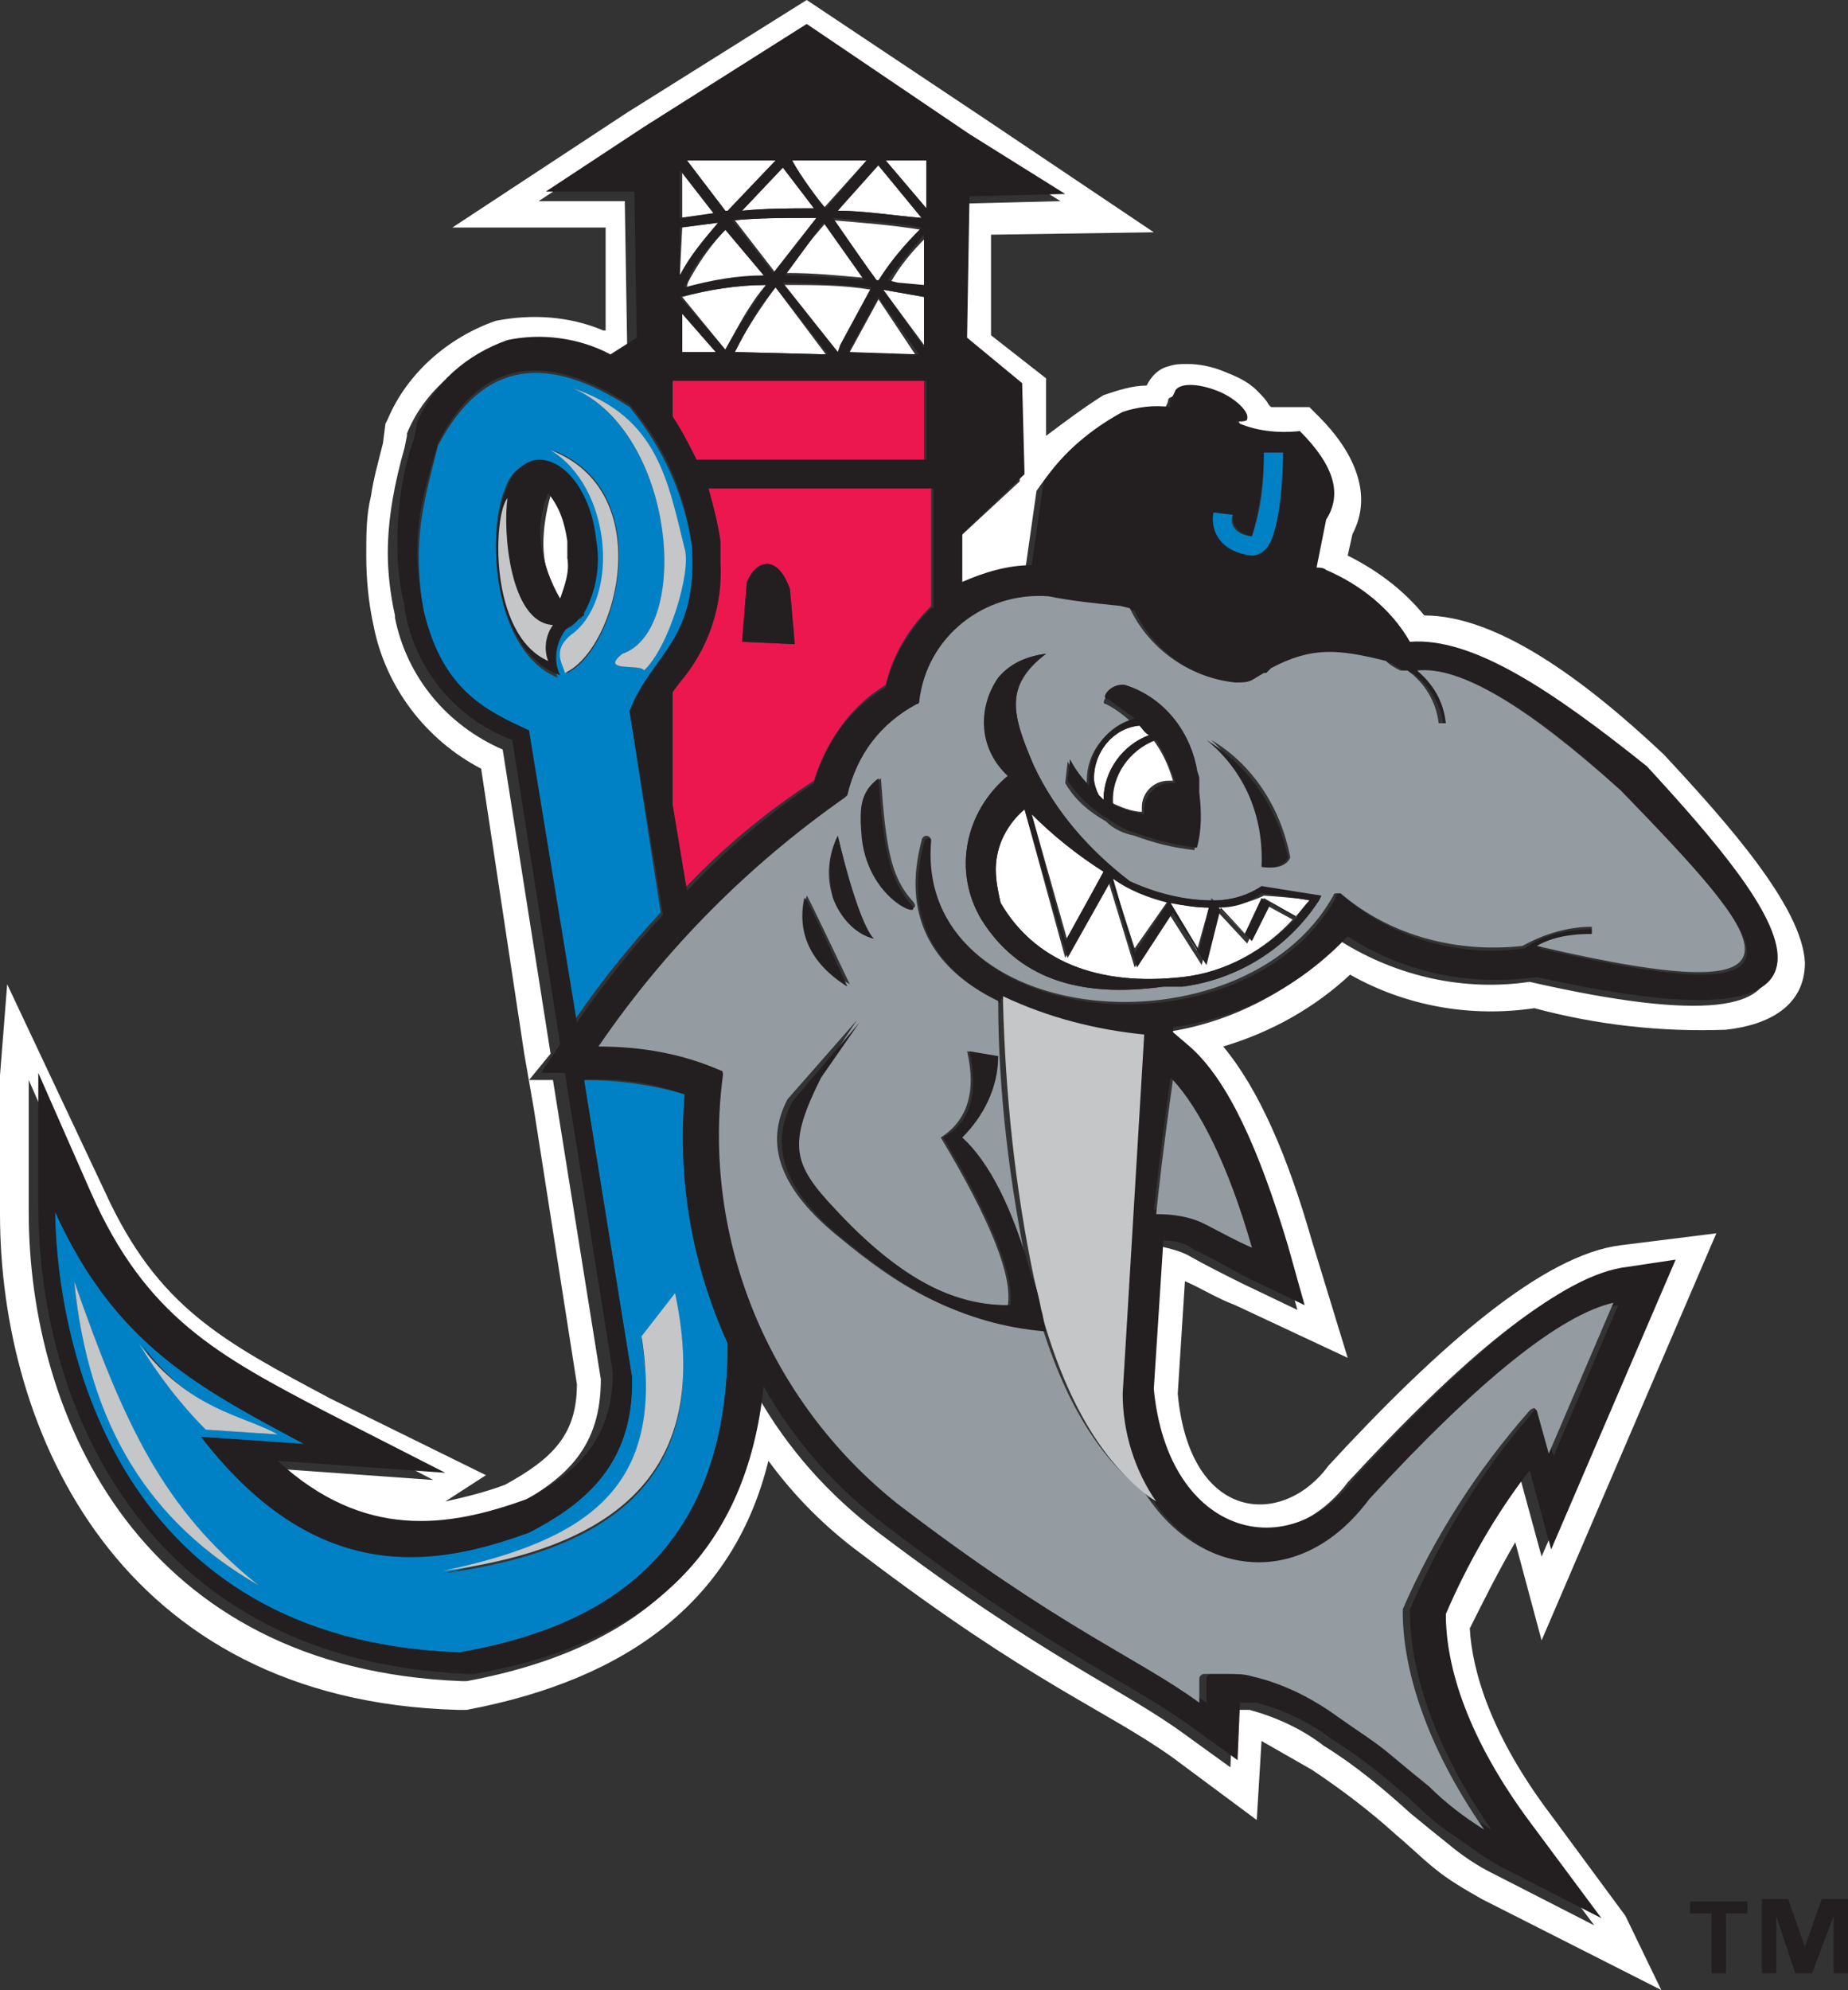
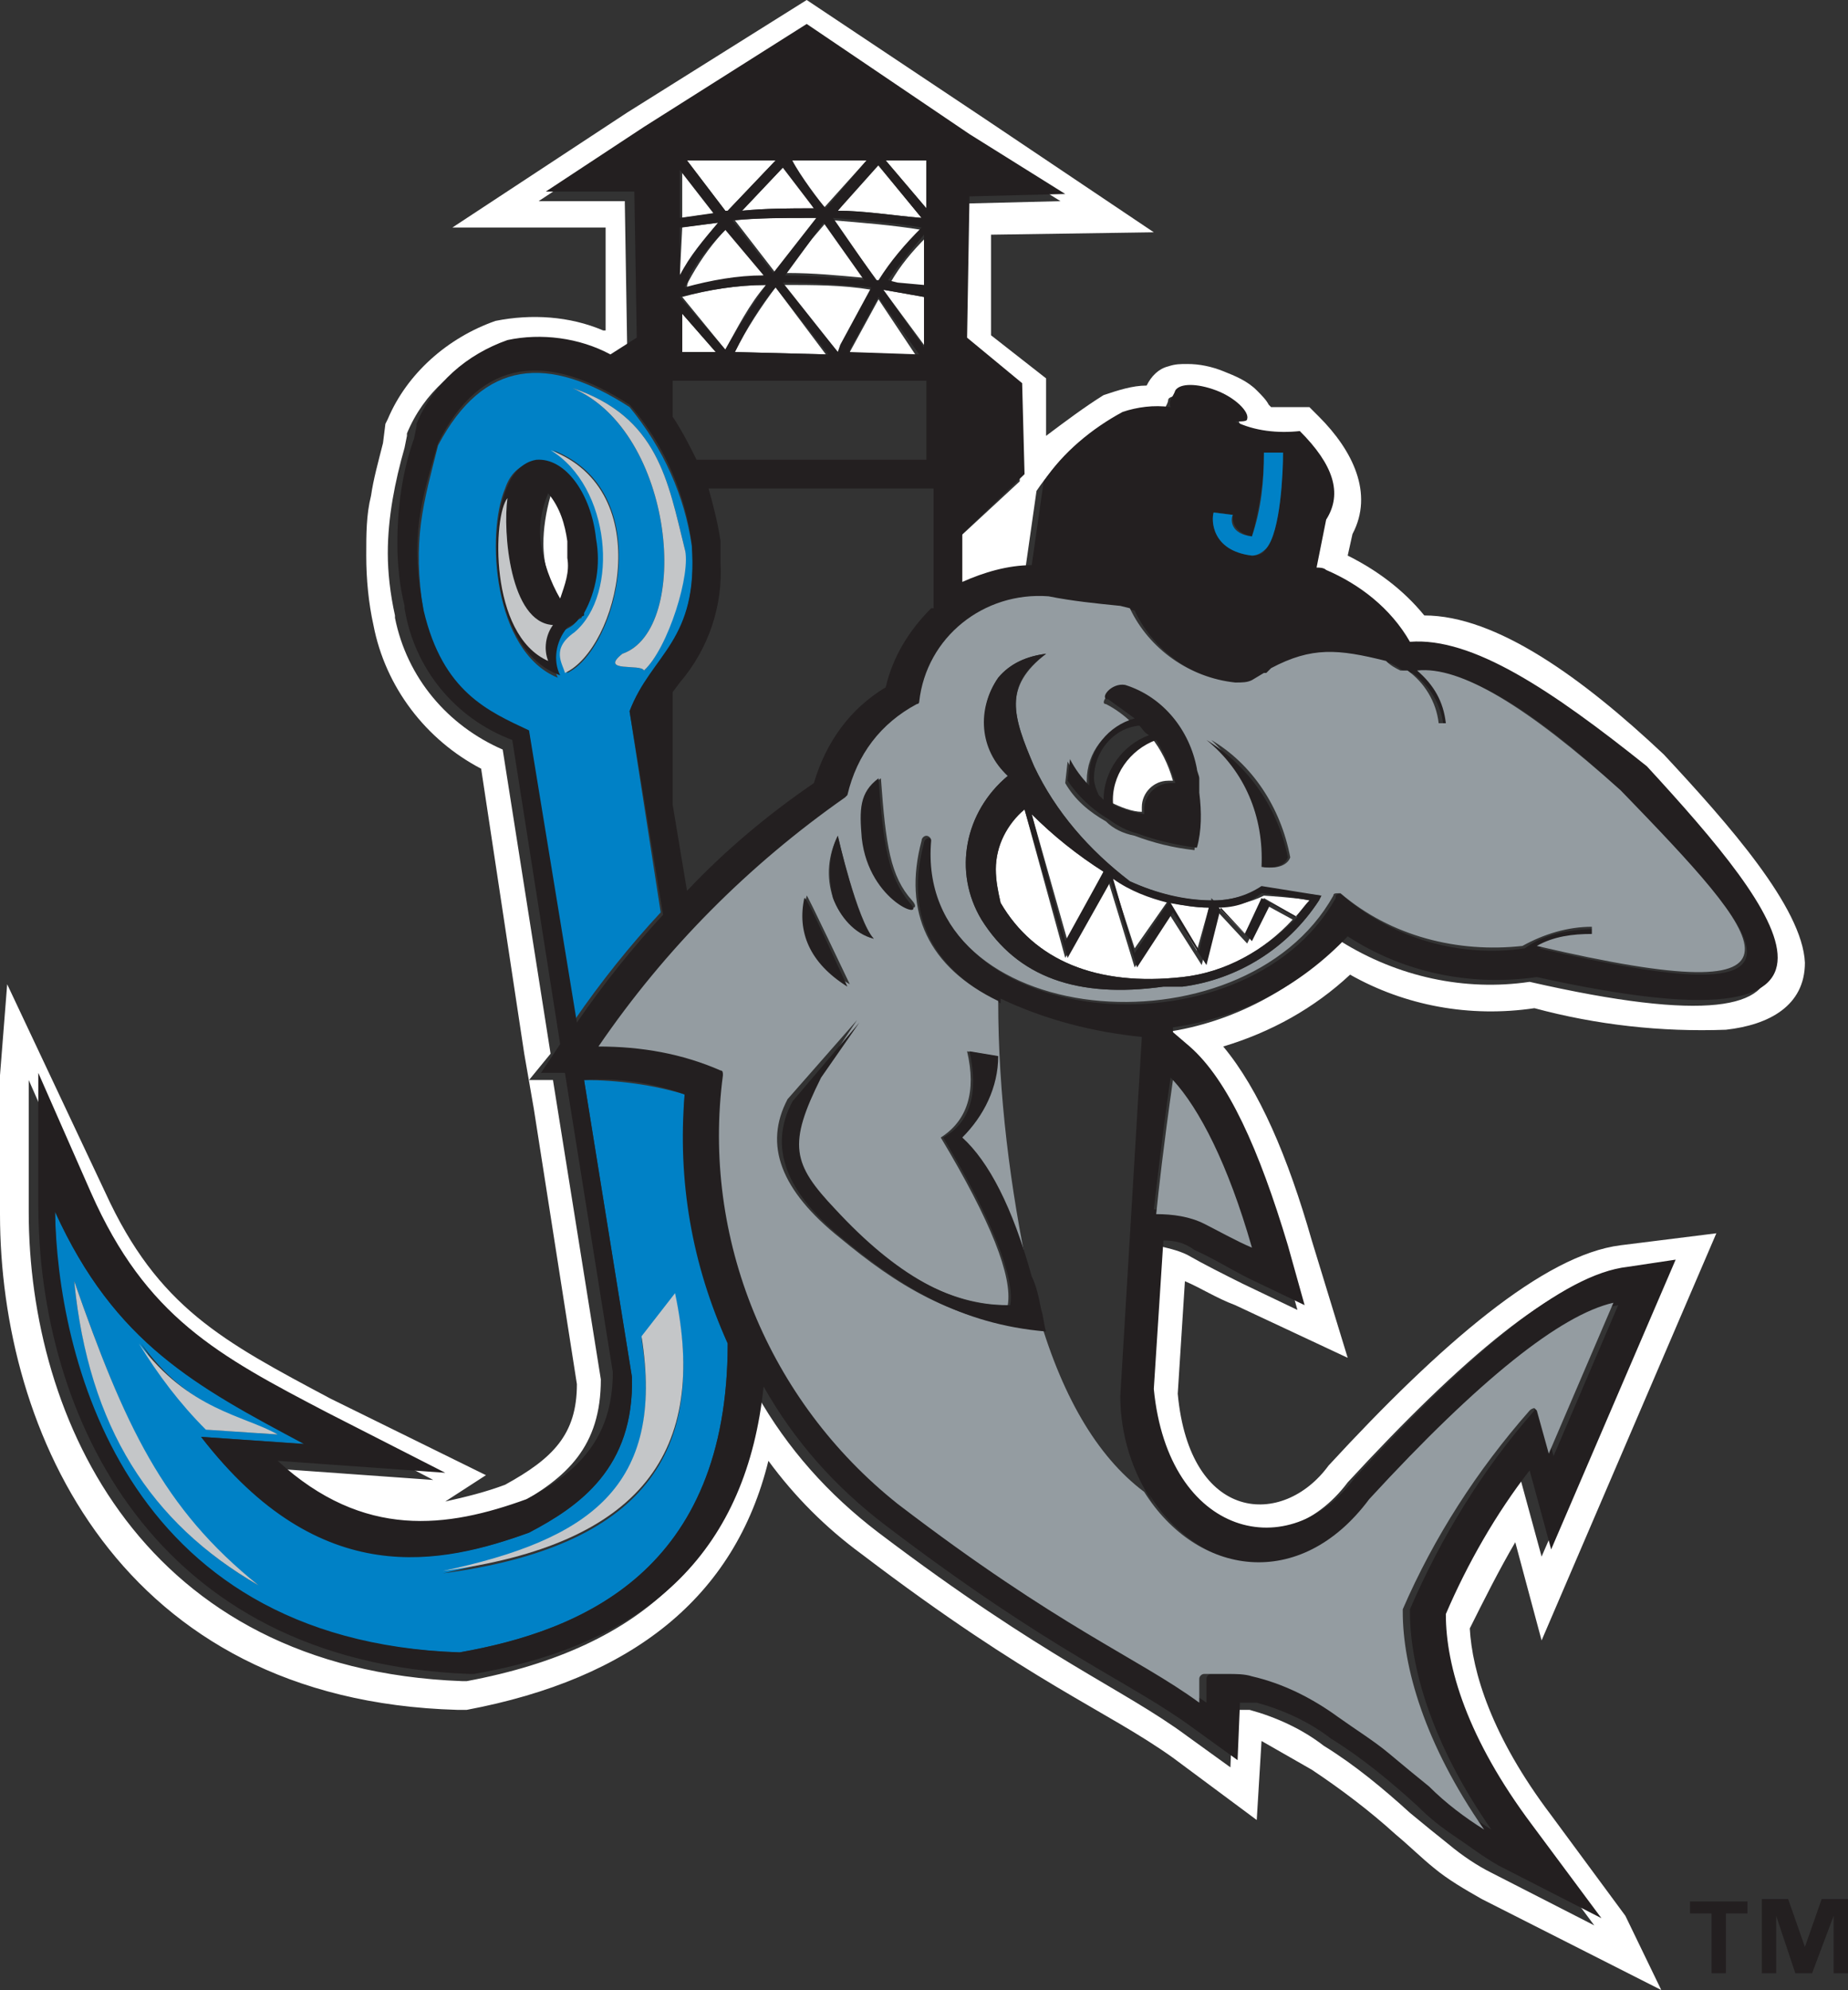
<svg xmlns="http://www.w3.org/2000/svg" viewBox="0 0 77.2 83.1">
  <rect x="0" y="0" width="77.2" height="83.1" fill="#333333" stroke="none" />
  <path d="M23.4 25c.3-.5.4-1.1.4-1.6v-.7c-.1-.7-.3-1.4-.8-2-.2.7-.3 1.4-.3 2 0 .8.2 1.6.7 2.3z" fill="#fff" />
  <path d="M69.5 31.5c-3.4-3.2-7-5.8-10-5.8-.9-1.1-2-1.9-3.2-2.5l.2-.9c.9-1.7 0-3.5-1.4-4.9l-.4-.4h-1.6l-.1-.1c-.1-.2-.3-.4-.5-.6-.4-.4-.9-.6-1.4-.8-.5-.2-1-.3-1.5-.3-.3 0-.5 0-.8.1-.4.1-.7.4-.9.8-.6 0-1.2.2-1.8.4-.8.5-1.6 1.1-2.4 1.7v-2.4L41.4 14V9.8l6.8-.1-7-4.7-7.5-5-7.5 4.7-7.3 4.8h6.4v4.3h-.1c-1.4-.6-3-.7-4.5-.4-2 .7-3.7 2.2-4.5 4.1l-.1.2-.1.8c-.2.8-.4 1.5-.5 2.2-.2.8-.2 1.6-.2 2.5 0 1 .1 2 .3 2.9.5 2.6 2.2 4.8 4.5 6L21.9 44l.4 2.3 1.8 11.5c0 2.1-1 3.1-3 4.2-.8.3-1.6.5-2.5.7l1.7-1.1-6.5-3.2c-4.5-2.4-7.2-3.8-9.4-8.6L.3 41.1 0 44.9v5.8C0 59.8 5 71 19.1 71.4h.4c6.9-1.3 11.2-4.7 12.6-10.4 1.1 1.5 2.4 2.8 3.9 3.9 7.1 5.4 10.2 6.5 13 8.5l3.5 2.6.2-3.3 2.1 1.2c1.2.8 2.4 1.7 3.5 2.7.6.5 1.1 1 1.6 1.4.6.5 1.3.9 2 1.3l7.5 3.8-1.5-3.1-3.1-4.2c-2.5-3.3-3.3-6-3.4-7.8.6-1.2 1.2-2.4 1.9-3.6l1.1 4.1 7.3-17-4 .5c-3.2.4-7.5 4.1-12.2 9.2-1.9 2.6-5.8 2.4-6.3-3l.3-4.7c.7.3 1.3.7 2.1 1l4.7 2.2-1.5-4.9c-1-3.5-2.2-6.3-3.7-8.1 2-.6 3.8-1.6 5.3-3 2.3 1.3 5 1.8 7.7 1.4 2.6.7 5.3 1 8 .9 1.8-.2 3.3-1 3.3-2.8-.1-2.3-3.2-5.8-5.9-8.7zM63.9 41c-2.7.4-5.5-.2-7.9-1.7-1.9 2-4.5 3.4-7.3 3.8v.2l.7.6c1.6 1.5 3 4.4 4.1 8.3l.7 2.5-2.3-1.1c-.8-.4-1.6-.8-2.3-1.2-.4-.2-.9-.3-1.3-.4l-.4 6.2c.5 6.2 5.7 7.3 8.4 3.7 4.8-5.2 8.7-8.5 11.4-8.8l2-.3L64.4 65l-.9-3.3c-1.4 1.9-2.5 3.9-3.5 6 0 2.1 1 5.1 3.7 8.8l2.9 3.9-4.3-2.2c-.6-.3-1.2-.7-1.8-1.2-.5-.4-1-.8-1.6-1.3-1.1-1-2.3-2-3.6-2.8-.9-.7-2-1.2-3.1-1.5h-.7l-.1 2.4-1.8-1.3c-2.7-2-5.9-3.2-12.9-8.5-2.1-1.6-3.8-3.5-5.1-5.8-.7 6.7-4.6 10.6-12.1 12h-.2C6 69.7 1.2 59.3 1.2 50.6v-5.5l2.2 5c2.3 5.2 5.3 6.8 9.9 9.2l4.8 2.5-7-.5c3.6 3.3 7.1 2.8 10.4 1.6 2.2-1.2 3.6-2.5 3.6-5.3l-2-12.5h-1L23 44l-2-12.7c-2.3-1-4-3-4.5-5.5v-.1c-.2-.9-.3-1.8-.3-2.6 0-1.5.3-3 .7-4.4l.1-.5v-.1c.7-1.7 2.1-2.9 3.8-3.5 1.5-.3 3-.1 4.3.6l1.1-.7-.1-6.1h-3.6l4.1-2.7 6.8-4.3 6.9 4.5 4 2.5-4 .1-.1 5.9 2.3 1.9.1 3.8-2.7 2.5v2.1c.9-.4 1.9-.7 2.9-.7l.5-3.5c.8-1.2 2-2.3 3.3-2.9.6-.3 1.3-.3 2-.2-.1-.2.2-.5.2-.7s.8-.3 1.7 0 1.4.9 1.3 1.2c0 .1-.2.1-.5.1.9.3 1.8.5 2.7.4 1.4 1.4 1.8 2.6 1.1 3.7l-.4 2c.1 0 .3.1.4.1 1.5.6 2.7 1.6 3.5 3 2.6-.2 5.9 2 9.6 5.5 6 5.8 10.6 11.7-4.3 8.3z" fill="#fff" />
-   <path d="M38.6 19.2v-3.3H28.1v1.5c.4.6.7 1.2 1 1.8h9.5zM30 22.5v.9c.1 1.8-.6 3.6-1.7 5l-.3.4v4.7l.6 3.6c1.6-1.7 3.4-3.2 5.4-4.5.5-1.6 1.5-3.1 3-4 .3-1.3 1-2.4 1.9-3.3v-5h-9.4c.3.7.4 1.5.5 2.2zm1.2 1.8c.4-1 1.3-1.1 1.8.3l.2 2.3-2.2-.1.2-2.5z" fill="#ed174f" />
-   <path d="M33 24.6c-.5-1.4-1.3-1.3-1.8-.3l-.2 2.5 2.2.1-.2-2.3z" fill="#231f20" />
  <path d="M33.9 10l-1.1 1.4h.1c1.1 0 2.1.1 3.2.2l-1.6-2.3-.6.7zm-5 1.5c-.1.2-.2.3-.2.5 1.1-.3 2.2-.4 3.3-.5l-1.6-2c-.6.6-1.1 1.3-1.5 2zm-.4 3.2h1.4l-1.4-1.6v1.6zm10.2-8H37l1.7 2v-2zm-2 5.1c.5-.8 1.1-1.5 1.8-2.2-1.2-.2-2.5-.3-3.7-.4l1.9 2.6zm2-1.9c-.6.6-1.1 1.2-1.5 1.9l.4.1 1.1.2c-.1-.3 0-1.5 0-2.2zm-3.6 4.6l1.3-2.4c-1.2-.2-2.4-.2-3.7-.2l2.3 2.8.1-.2zm1.8-1.7l-.2-.3-1.2 2.2-.1.1 2.9.1-1.4-2.1zm-2.4 2L32.4 12c-.6.8-1.2 1.7-1.7 2.7l3.8.1zm-4.2-.2c.5-.9 1-1.9 1.7-2.7-1.2 0-2.4.2-3.5.5l1.8 2.2zm8.2-5.5l-1.9-2.3-1.6 2c1.1 0 2.3.2 3.5.3zm.1 3.3l-1.7-.3 1.7 2.3v-2zM28.5 9.5l-.1 2c.5-.8 1-1.5 1.6-2.2l-1.5.2zm5.7-.4h-.4c-1 0-2.1 0-3.1.1l1.7 2.2 1.8-2.3zm-3.9-.3h.1l2-2.1h-3.7l1.6 2.1zm-1.8-1.7v2l1.4-.2-1.4-1.8zm7.7-.4H33c.3.5 1.2 1.7 1.4 2l1.8-2zm-2.2 2l-1.2-1.8L31 8.8c1-.1 2-.1 3-.1z" fill="#fff" />
  <path d="M26.3 29.7c.9-2.3 2.9-2.9 2.6-6.9-.3-2.1-1.2-4.1-2.6-5.8-3.4-2.2-6.1-2-8 1.6-.6 2.4-1.1 3.9-.6 7 .8 3.4 2.7 4.2 4.4 5l1.9 12c1.1-1.6 2.3-3.1 3.6-4.5l-1.3-8.4zm-5.2-9.3c.2-.6.6-1 1.2-1.1 1.1-.1 2.2 1.3 2.5 3.3.2 1.1 0 2.2-.5 3.1v.1l-.2.1c-.1.2-.3.3-.5.4-.5.6-.6 1.3-.3 2-2.7-1.1-3-6-2.2-7.9zm2.6 7.7c-.1-.4-.6-.9.4-1.7 1.8-1.7 1.5-6.1-1-7.6 4.4 1.7 2.7 8.3.6 9.3zm2.3-.8c2.9-1 2.2-9.3-2.1-11.1 3.6 1.2 4 3.9 4.7 6.7.2 1-.7 4.2-1.7 5.1-.1-.3-1.9.1-.9-.7zm2.6 18.4c-1.3-.4-2.8-.6-4.2-.6l2 12.4c.1 3.8-2.2 5.4-4.3 6.5-3.6 1.3-8.7 2.4-13.7-4l4.4.3c-4.6-2.4-8-4.2-10.5-9.7 0 5.8 2.7 18 16.9 18.4 5.1-.9 11.2-3.4 11.2-12.9-1.4-3.2-2-6.8-1.8-10.4zm-17 14.2l-2.9-.2c-1.1-1.1-2-2.3-2.8-3.6 2 2.8 4.3 3.1 5.7 3.8zm-8.5-6.4c2.1 6 3.7 9.6 7.7 12.7-4.5-2.6-7.1-6.7-7.7-12.7zm15.4 12.2c6.1-1.3 9.3-3.6 8.3-9.8l1.4-1.8c1.4 6.6-1.4 10.5-9.7 11.6z" fill="#0081c6" />
  <path d="M26.8 55.8c1 6.3-2.2 8.5-8.3 9.8 8.3-1.1 11.1-5 9.7-11.6l-1.4 1.8z" fill="#c4c6c8" />
  <path d="M23.7 26.2c.2-.1.4-.2.5-.4l.2-.1v-.1c.5-.9.7-2 .5-3.1-.2-1.9-1.3-3.4-2.5-3.3-.6.1-1 .6-1.2 1.1-.9 2-.6 6.9 2.2 7.9-.3-.6-.2-1.4.3-2zm-.8-5.6c.5.6.7 1.3.8 2v.7c.1.6-.1 1.1-.3 1.7-.4-.7-.7-1.5-.8-2.3-.1-.7 0-1.4.3-2.1zm0 7c-2.4-1.1-2.2-6.1-1.7-6.8-.2 1.4.1 5.2 1.9 5.3-.3.5-.4 1-.2 1.5z" fill="#231f20" />
  <path d="M23 18.8c2.5 1.5 2.9 6 1 7.6-1 .7-.5 1.3-.4 1.7 2.2-1 3.9-7.6-.6-9.3z" fill="#c4c6c8" />
  <path d="M26.9 28c1-.9 2-4.1 1.7-5.1-.7-2.8-1.1-5.5-4.7-6.7 4.3 1.8 5 10.1 2.1 11.1-1 .8.8.4.9.7zm-5.7-7.2c-.6.7-.8 5.7 1.7 6.8-.2-.5-.1-1.1.2-1.5-1.8-.1-2.1-3.9-1.9-5.3zM3.1 53.5c.6 6.1 3.2 10.1 7.7 12.7-4-3.2-5.6-6.7-7.7-12.7zm8.5 6.4c-1.4-.8-3.7-1-5.8-3.8.8 1.3 1.7 2.5 2.8 3.6l3 .2z" fill="#c4c6c8" />
  <path d="M58.9 26.8c-.8-1.4-2.1-2.4-3.5-3-.1-.1-.3-.1-.4-.1l.4-2c.7-1.1.3-2.3-1.1-3.7-.9.1-1.9 0-2.7-.4.3 0 .5 0 .5-.1.1-.3-.5-.9-1.3-1.2s-1.5-.3-1.7 0c-.1.3-.3.4-.2.7-.7-.1-1.4 0-2 .2-1.3.7-2.5 1.7-3.3 2.9l-.5 3.5c-1 0-2 .3-2.9.7v-2l2.6-2.5-.1-3.8-2.3-1.9.1-5.9 4-.1-4-2.5L33.7 1l-6.8 4.3L22.8 8h3.7l.1 6.1-1.1.7c-1.3-.7-2.9-.9-4.3-.6-1.7.6-3.1 1.8-3.8 3.5v.1l-.1.5c-.5 1.4-.7 2.9-.7 4.4 0 .9.1 1.8.3 2.6v.1c.4 2.5 2.1 4.6 4.5 5.5l2 12.7-.8 1.2h1l2 12.5c0 2.8-1.5 4.2-3.6 5.3-3.3 1.2-6.8 1.7-10.4-1.6l7 .5-4.9-2.5c-4.6-2.4-7.6-4-9.9-9.2l-2.2-5v5.5c0 8.8 4.8 19.1 18 19.6h.2c7.5-1.3 11.4-5.3 12.1-12 1.3 2.3 3 4.2 5.1 5.8 7.1 5.4 10.2 6.5 12.9 8.5l1.8 1.3.1-2.4h.7c1.1.3 2.2.8 3.1 1.5 1.3.8 2.5 1.8 3.6 2.8.5.5 1 .9 1.6 1.3.6.4 1.1.8 1.8 1.2l4.3 2.2-2.9-3.9c-2.7-3.6-3.6-6.6-3.6-8.8.9-2.1 2.1-4.2 3.5-6l.9 3.3L70 52.6l-2 .3c-2.7.3-6.6 3.6-11.4 8.8-2.7 3.7-7.8 2.5-8.4-3.7l.4-6.2c.5 0 .9.1 1.3.4.7.3 1.5.8 2.3 1.2l2.3 1.1-.7-2.5c-1.2-4-2.5-6.9-4.1-8.3l-.7-.6v-.2c2.8-.4 5.3-1.7 7.3-3.8 2.3 1.5 5.1 2.1 7.9 1.7 14.9 3.3 10.4-2.5 4.6-8.8-4-3.2-7.3-5.4-9.9-5.2zm-8.2-5.4l.8.1c0 .1-.1.7.8.9.3-1.1.5-2.3.5-3.5h.8c0 .8-.1 3.3-.7 4-.1.2-.3.3-.6.3-1.7-.2-1.7-1.5-1.6-1.8zm-11.8 4c-.9.9-1.6 2-1.9 3.3-1.5.9-2.5 2.3-3 4-1.9 1.3-3.7 2.8-5.3 4.5l-.6-3.6v-4.7l.3-.4c1.2-1.4 1.8-3.2 1.7-5v-.9c-.1-.7-.3-1.5-.5-2.2H39v5zm-.2-18.7v2l-1.7-2h1.7zm-8.1 2.5c1-.1 2.1-.1 3.1-.1h.4l-1.8 2.3-1.7-2.2zm1.3 2.3c-1.1 0-2.2.2-3.3.5.1-.2.2-.3.2-.5.4-.7.9-1.3 1.5-1.9l1.6 1.9zm4.2.2c-1.1-.1-2.1-.2-3.2-.2h-.1l1.1-1.5.5-.7 1.7 2.4zm-1.3-2.6c1.2.1 2.5.2 3.7.4-.7.7-1.3 1.4-1.8 2.2h-.1l-1.8-2.6zM32.4 12l2.2 2.8-3.9-.1c.5-1 1-1.9 1.7-2.7zm.3-.2c1.2 0 2.5.1 3.7.2l-1.3 2.4-.1.3-2.3-2.9zm2.8 2.8l1.2-2.2.2.3 1.5 2.1-2.9-.1v-.1zm1.4-2.5l1.7.3v2.1l-1.7-2.4zm.6-.3l-.4-.1c.5-.7 1-1.3 1.5-1.9v2.1l-1.1-.1zm1-2.7c-1.2-.1-2.4-.3-3.5-.3l1.7-1.9 1.8 2.2zm-2.3-2.4l-1.7 2c-.2-.2-1.1-1.4-1.4-2h3.1zm-2.2 2c-1 0-2 0-3 .1L32.7 7 34 8.7zm-1.6-2l-2 2.1h-.1l-1.6-2.1h3.7zm-4 .4l1.4 1.8-1.4.2v-2zm0 2.4l1.6-.2c-.6.7-1.2 1.4-1.6 2.2v-2zm0 2.9c1.2-.3 2.4-.5 3.6-.5-.6.9-1.2 1.8-1.7 2.7l-1.9-2.2c.1.1.1.1 0 0zm1.5 2.3h-1.4v-1.6l1.4 1.6zm-1.8 1.2h10.6v3.3h-9.6c-.3-.6-.6-1.2-1-1.8v-1.5zm-6 14.6c-1.7-.8-3.6-1.6-4.4-5-.6-3.1-.1-4.6.6-7 1.8-3.6 4.6-3.8 8-1.6 1.4 1.6 2.3 3.6 2.6 5.8.3 4.1-1.7 4.6-2.6 7l1.4 8.5c-1.3 1.4-2.5 2.9-3.6 4.5l-2-12.2zM19.2 69C5 68.5 2.4 56.4 2.3 50.6c2.5 5.5 5.9 7.3 10.4 9.7L8.4 60c5 6.5 10.1 5.3 13.7 4 2.1-1.1 4.4-2.7 4.3-6.5l-2-12.4c1.4-.1 2.8.1 4.2.6-.3 3.6.3 7.1 1.8 10.4 0 9.5-6.1 12-11.2 12.9zm29.7-24c1.2 1.2 2.3 3.6 3.3 7-.7-.3-1.3-.7-2-1-.6-.3-1.3-.5-2-.5.1-.8.3-2.7.7-5.5zm15.4-5.4c.7-.3 1.5-.5 2.3-.5v-.3c-1 0-2.1.2-2.9.8-2.7.4-5.5-.4-7.6-2.2-.1-.1-.2-.1-.3 0v.1C52 44.3 38.3 43.1 39 35.2c0-.1-.1-.2-.2-.2s-.2.1-.2.2c-.8 3 .3 5.2 3.2 6.7v-.2c1.9.9 3.9 1.4 5.9 1.6l-.9 15c0 1.6.5 3.2 1.4 4.5l-.2-.4c2.2 3.5 6.6 4.2 9.4.3 4.6-5 8-7.8 10.2-8.2l-2.7 6.3-.5-1.8c0-.1-.1-.2-.2-.2s-.1 0-.1.1c-2.2 2.5-3.9 5.3-5.2 8.3v.1c0 2.3.9 5.5 3.4 9.1-.8-.5-1.6-1.1-2.3-1.8-.5-.5-1.1-.9-1.7-1.4l-2.1-1.5c-1.1-.8-2.3-1.4-3.6-1.7-.3-.1-.7-.1-1-.1h-1c-.1 0-.2.1-.2.2v1c-2.7-1.9-5.8-3.1-12.6-8.3-5.4-4.3-8.2-11.1-7.3-17.9 0-.1 0-.2-.1-.2-1.6-.7-3.4-1-5.1-1 2.7-4 6.2-7.5 10.2-10.3l.1-.1c.3-1.6 1.4-3 2.9-3.8l.1-.1c.4-2.7 2.7-4.6 5.4-4.4 1 .2 2.1.3 3 .4l.4.1c.8 1.7 2.5 2.9 4.4 3.1.2 0 .5 0 .7-.1l.5-.3h.1l.2-.2c1.7-.9 2.8-.8 4.8-.3.2.1.4.2.6.4h.3c.7.5 1.2 1.3 1.3 2.2h.3c-.1-.9-.5-1.6-1.2-2.2 1.8-.2 4.7 1.5 8.6 5.2 5.8 6.1 8.7 9.2-3.7 6.3z" fill="#231f20" />
  <path d="M59.2 28c.7.6 1.1 1.3 1.2 2.2h-.3c-.1-.9-.6-1.7-1.3-2.2h-.3c-.2-.1-.4-.2-.6-.4-2-.5-3.1-.6-4.8.3l-.2.2h-.1l-.5.3c-.2.1-.4.1-.7.1-1.9-.2-3.6-1.4-4.4-3.1l-.4-.1c-1-.1-2-.2-3-.4-2.7-.2-5.1 1.7-5.4 4.4 0 .1-.1.1-.1.1-1.5.8-2.5 2.1-2.9 3.8l-.1.1c-4 2.8-7.5 6.3-10.3 10.4 1.8 0 3.5.3 5.1 1 .1 0 .1.1.1.2-.9 6.8 1.9 13.6 7.3 17.9 6.8 5.2 10 6.4 12.6 8.3v-1c0-.1.1-.2.2-.2h1c.3 0 .7 0 1 .1 1.3.3 2.5.9 3.6 1.7.7.5 1.5 1 2.1 1.5.6.5 1.2 1 1.7 1.4.7.7 1.5 1.3 2.3 1.8-2.5-3.6-3.4-6.8-3.4-9.1v-.1c1.3-3 3.1-5.8 5.3-8.3.1-.1.2-.1.2-.1l.1.1.5 1.8 2.7-6.3c-2.2.5-5.6 3.2-10.2 8.2-2.9 3.9-7.2 3.2-9.4-.3-2-1.5-3.5-4.1-4.5-7.7.1.3.1.6.2.9-3.7-.3-6.1-1.9-8.4-3.8-2.5-2-3.2-3.9-2.2-5.8l2.9-3.3-1.6 2.4c-1.4 2.8-1.2 3.5.6 5.5 2.5 2.7 4.9 4 7.3 4 .2-1.2-.7-3.5-2.8-7 1.1-.7 1.5-1.9 1.1-3.6l1.2.2c0 1.3-.6 2.5-1.5 3.4 1.1.9 2.1 2.9 2.9 5.9-.8-3.8-1.3-7.7-1.3-11.6-2.9-1.4-4-3.7-3.2-6.7 0-.1.1-.2.2-.2s.2.1.2.2c-.7 7.9 13 9.1 16.8 2.3 0-.1.1-.1.2-.1h.1c2.1 1.8 4.9 2.5 7.6 2.2.9-.5 1.9-.8 2.9-.8v.3c-.8 0-1.6.1-2.3.5 12.4 2.9 9.6-.2 3.5-6.5-3.9-3.5-6.7-5.2-8.5-5zm-25.5 9.4c0-.1 1.7 3.5 1.8 3.7-1.6-.9-2.2-2.2-1.8-3.7zm1.1.1c-.3-.9-.2-1.8.2-2.6 0 0 .8 3.5 1.5 4.3-.8-.3-1.4-.9-1.7-1.7zm1.3-2.5c-.1-1.1-.2-1.9.7-2.5.2 2.8.4 4.1 1.3 5.1.7.8-1.7.1-2-2.6zm17.8.8c-.1.3-.5.5-1.1.4 0-2-.8-4-2.2-5.3 1.7 1 2.9 2.8 3.3 4.9zm-9.3-4c.2.4.5.8.8 1.2v-.4c0-1.2.8-2.2 1.9-2.4-.3-.3-.7-.6-1.1-.8-.3 0 .2-.7.7-.6 1.6.5 2.7 1.8 3 3.5 0 .2.1.3.1.4v.6c0 .7 0 1.5-.1 2.2-.9-.1-1.7-.3-2.5-.6-.5-.1-.9-.3-1.2-.6-.7-.4-1.3-.9-1.7-1.6l.1-.9zm10.5 5.8c-1.3 2-3.4 3.3-5.7 3.6h-.8c-3.6.5-6.1-.4-7.6-2.8-1.2-2-.7-4.5 1.1-6-1.1-1.1-1.3-2.8-.4-4.1.5-.6 1.2-.9 2-1-1.8 1.4-1.4 2.6-.5 4.7.9 1.9 2.3 3.5 4 4.8 1.1.5 2.2.8 3.4.8v-.1l.1.1c.7 0 1.4-.2 2-.5l2.5.3-.1.2z" fill="#949ca1" />
-   <path d="M43.5 54.8c1 3.6 2.5 6.2 4.5 7.7l.3.2c-.9-1.3-1.4-2.9-1.4-4.5l.9-15c-2-.2-4-.7-5.9-1.6v.2c.1 3.9.5 7.8 1.3 11.6.1.4.2.9.3 1.4z" fill="#c4c6c8" />
  <path d="M50.3 51.1c.6.3 1.3.7 2 1-1-3.5-2.2-5.8-3.3-7-.4 2.8-.6 4.6-.7 5.6.7 0 1.4.1 2 .4z" fill="#949ca1" />
  <path d="M52.7 36.2c.6.1 1-.1 1.1-.4-.4-2-1.6-3.8-3.4-4.9 1.6 1.3 2.4 3.2 2.3 5.3z" fill="#231f20" />
-   <path d="M46.1 33.4c0-1.2.8-2.3 1.9-2.7-.1-.1-.2-.3-.4-.4-1.1.1-1.9 1.1-1.9 2.2 0 .3.1.5.2.7l.2.2z" fill="#fff" />
  <path d="M46.4 33.5c.4.2.9.4 1.3.4v-.2c0-.6.5-1.1 1.1-1.1h.2c-.2-.7-.5-1.3-.9-1.8-1 .5-1.8 1.6-1.7 2.7z" fill="#fff" />
  <path d="M46.3 34.2c.4.3.8.5 1.2.6.8.3 1.7.5 2.5.6.2-.7.2-1.5.1-2.3v-.6c0-.1-.1-.3-.1-.4-.3-1.6-1.4-3-3-3.5-.6-.1-1.1.6-.7.6.4.3.7.5 1.1.8-1.1.3-1.9 1.3-1.9 2.4v.4c-.3-.3-.6-.7-.8-1.1l-.1.9c.4.6 1 1.2 1.7 1.6zm2.8-1.5h-.2c-.6 0-1.1.5-1.1 1.1v.2c-.5-.1-.9-.2-1.3-.4-.1-1.2.7-2.3 1.8-2.7.3.5.6 1.1.8 1.8zm-1.5-2.4c.1.1.2.3.4.4-1.1.4-1.9 1.5-1.9 2.7l-.2-.2c-.1-.2-.2-.5-.2-.7 0-1.1.8-2.1 1.9-2.2zm-7.4 17.2c.9-.9 1.5-2.1 1.5-3.4l-1.2-.2c.4 1.8 0 3-1.1 3.6 2.1 3.5 3 5.9 2.8 7-2.4.1-4.8-1.3-7.3-4-1.8-1.9-2-2.7-.6-5.5l1.6-2.3-2.8 3.3c-1 1.9-.3 3.8 2.2 5.8 2.3 1.9 4.8 3.5 8.4 3.8-.1-.3-.1-.6-.2-.9-.1-.5-.2-1-.4-1.4-.8-2.9-1.8-4.8-2.9-5.8zm-4.8-6.3c-.1-.2-1.7-3.8-1.8-3.7-.3 1.4.2 2.7 1.8 3.7zm-.6-3.7c.3.8.9 1.5 1.7 1.7-.7-.7-1.5-4.3-1.5-4.3-.4.8-.4 1.7-.2 2.6zm1.9-5c-.8.6-.8 1.3-.7 2.5.3 2.7 2.8 3.5 2 2.7-.9-1.1-1.1-2.4-1.3-5.2z" fill="#231f20" />
  <path d="M50.9 37.9L52 39l.8-1.5 1.4.8c.2-.2.4-.4.6-.7-.5-.1-2-.2-2-.2-.6.3-1.2.4-1.9.5z" fill="#fff" />
  <path d="M52.1 39.4L50.8 38l-.6 2.3-1.4-2.2-1.4 2.3-1.1-3.6-1.8 3.2-1.7-6.2c-.8.6-1.2 1.6-1.2 2.5 0 .5.1.9.2 1.4 1.4 2.4 4 3.5 7.6 3.1 1.8-.2 3.4-1.1 4.6-2.4l-1.1-.6-.8 1.6z" fill="#fff" />
  <path d="M50.5 37.9c-.6 0-1.1-.1-1.7-.2l1.2 2 .5-1.8zm-1.7-.3c-.8-.2-1.6-.5-2.3-1l-.1-.1 1 3.1 1.4-2zm-2.7-1.2c-1.1-.7-2.1-1.5-3-2.4l1.5 5.3 1.5-2.9z" fill="#fff" />
  <path d="M50.7 37.6c-1.2 0-2.4-.3-3.5-.8-1.7-1.3-3.1-2.9-4-4.8-.9-2.1-1.3-3.4.5-4.7-.8.1-1.5.4-2 1-.9 1.3-.8 3 .4 4.1-1.8 1.5-2.3 4-1.1 6 1.5 2.4 4 3.3 7.6 2.8h.8c2.3-.3 4.4-1.6 5.7-3.6l.1-.2-2.5-.4c-.6.4-1.3.6-2 .6zm-.2.3l-.4 1.8-1.2-2c.5.1 1.1.2 1.6.2zm-4-1.2c.7.5 1.5.8 2.3 1l-1.4 2.1-.9-3.1zm-.4-.3l-1.6 2.9-1.4-5.3c.9.9 1.9 1.7 3 2.4zm3.3 4.4c-3.6.4-6.2-.7-7.6-3.1-.1-.4-.2-.9-.2-1.4 0-1 .5-1.9 1.2-2.5l1.8 6.2 1.8-3.2 1.1 3.6 1.5-2.3 1.4 2.2.6-2.4 1.3 1.4.8-1.6 1.1.6c-1.4 1.4-3 2.3-4.8 2.5zm5.3-3.2c-.2.2-.4.5-.6.7l-1.4-.8L52 39l-1.1-1.1c.7 0 1.3-.2 1.8-.6.1 0 1.5.2 2 .3z" fill="#231f20" />
  <path d="M52.3 23.2c.2 0 .4-.1.6-.3.6-.7.7-3.2.7-4h-.8c0 1.2-.1 2.3-.5 3.5-.9-.1-.9-.7-.8-.9l-.8-.1c-.1.3-.1 1.6 1.6 1.8z" fill="#0081c6" />
  <path d="M73 79.9h-.9v2.5h-.6v-2.5h-.9v-.5H73v.5zm4.2 2.5h-.6V80l-.9 2.4H75l-.8-2.4v2.4h-.6v-3.1h1.1l.7 2 .7-2h1.1v3.1z" fill="#231f20" />
</svg>